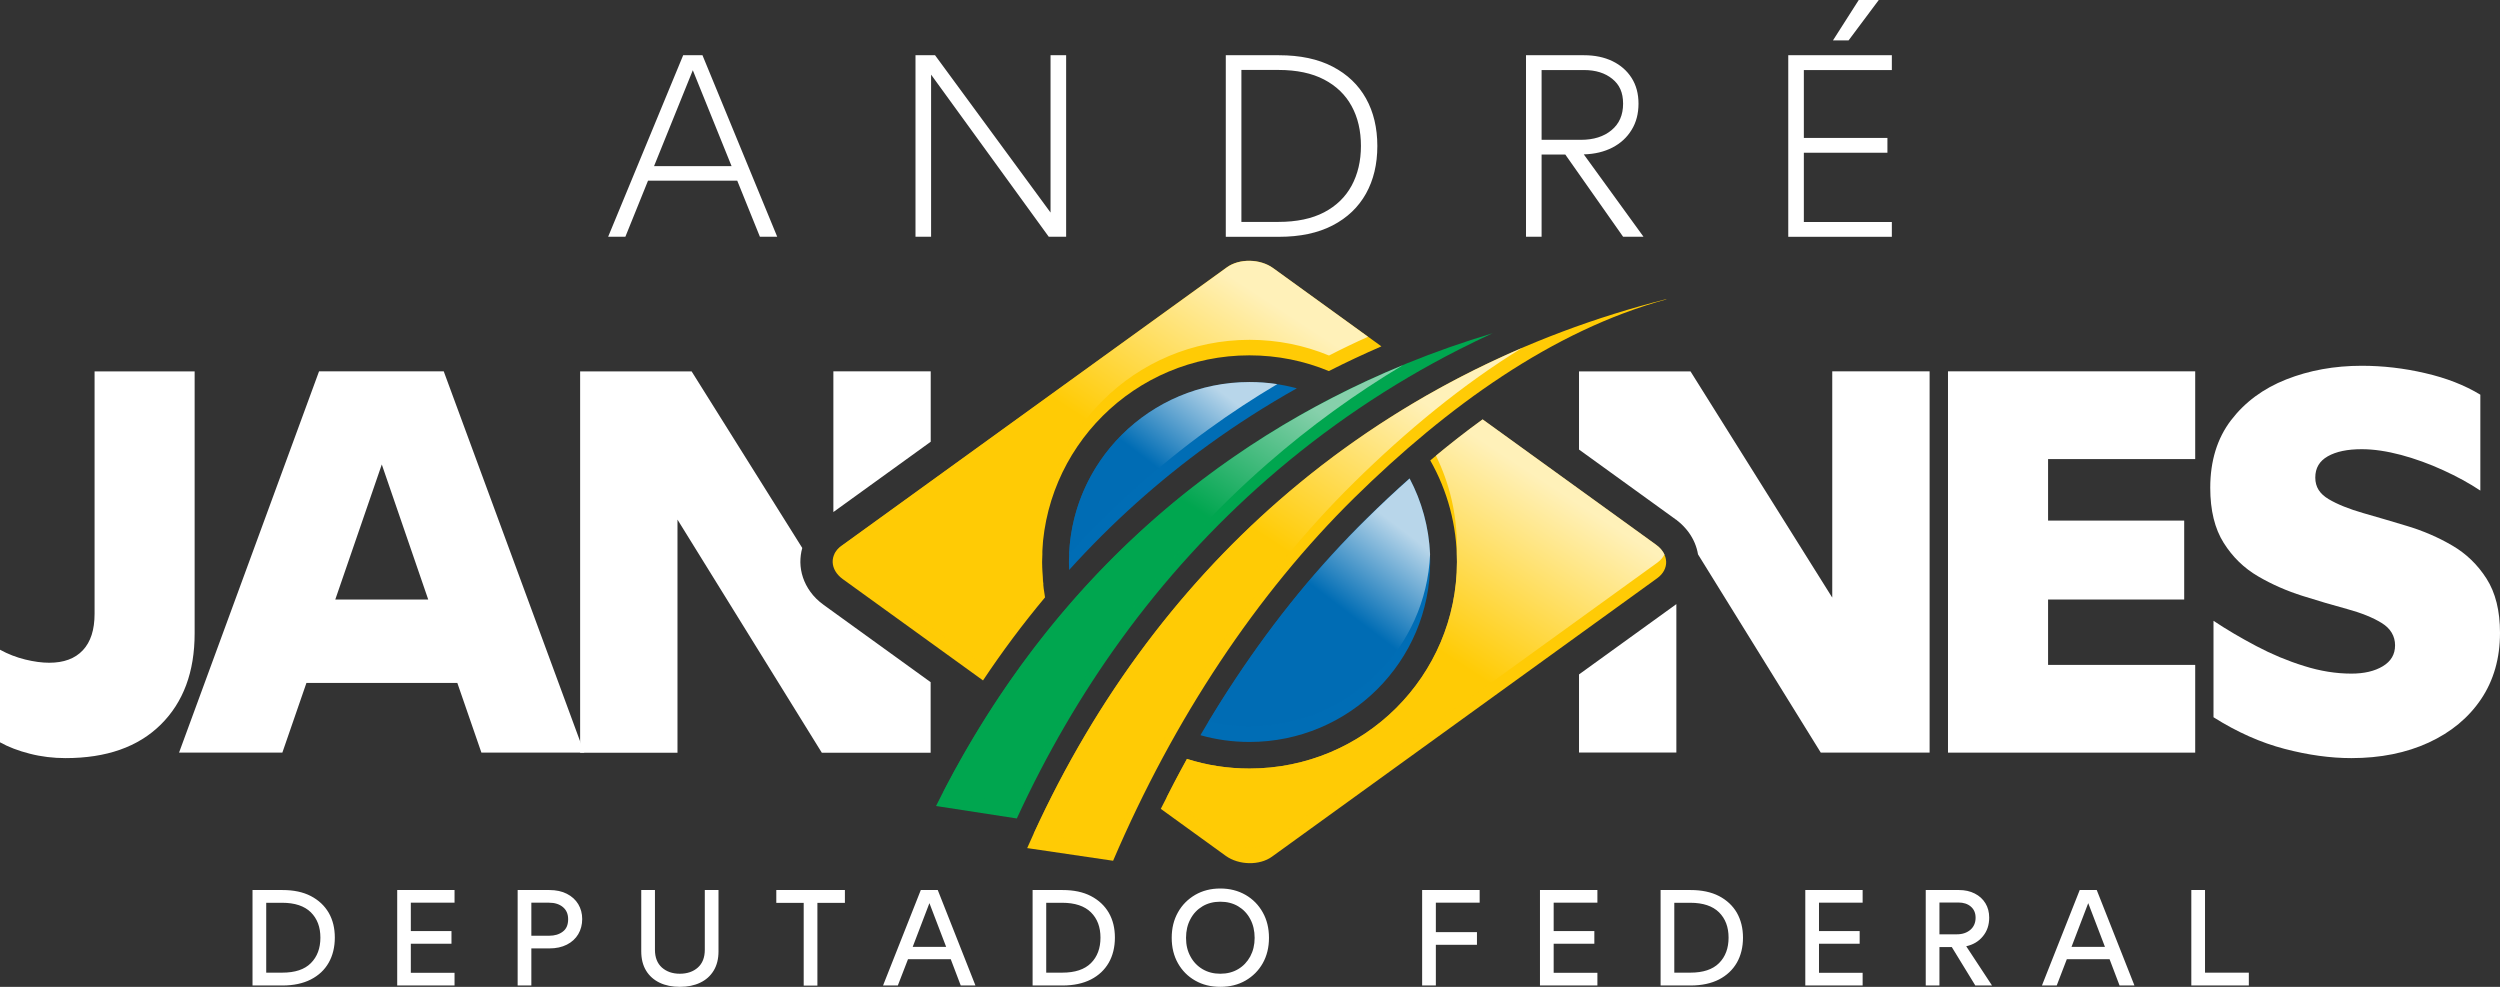
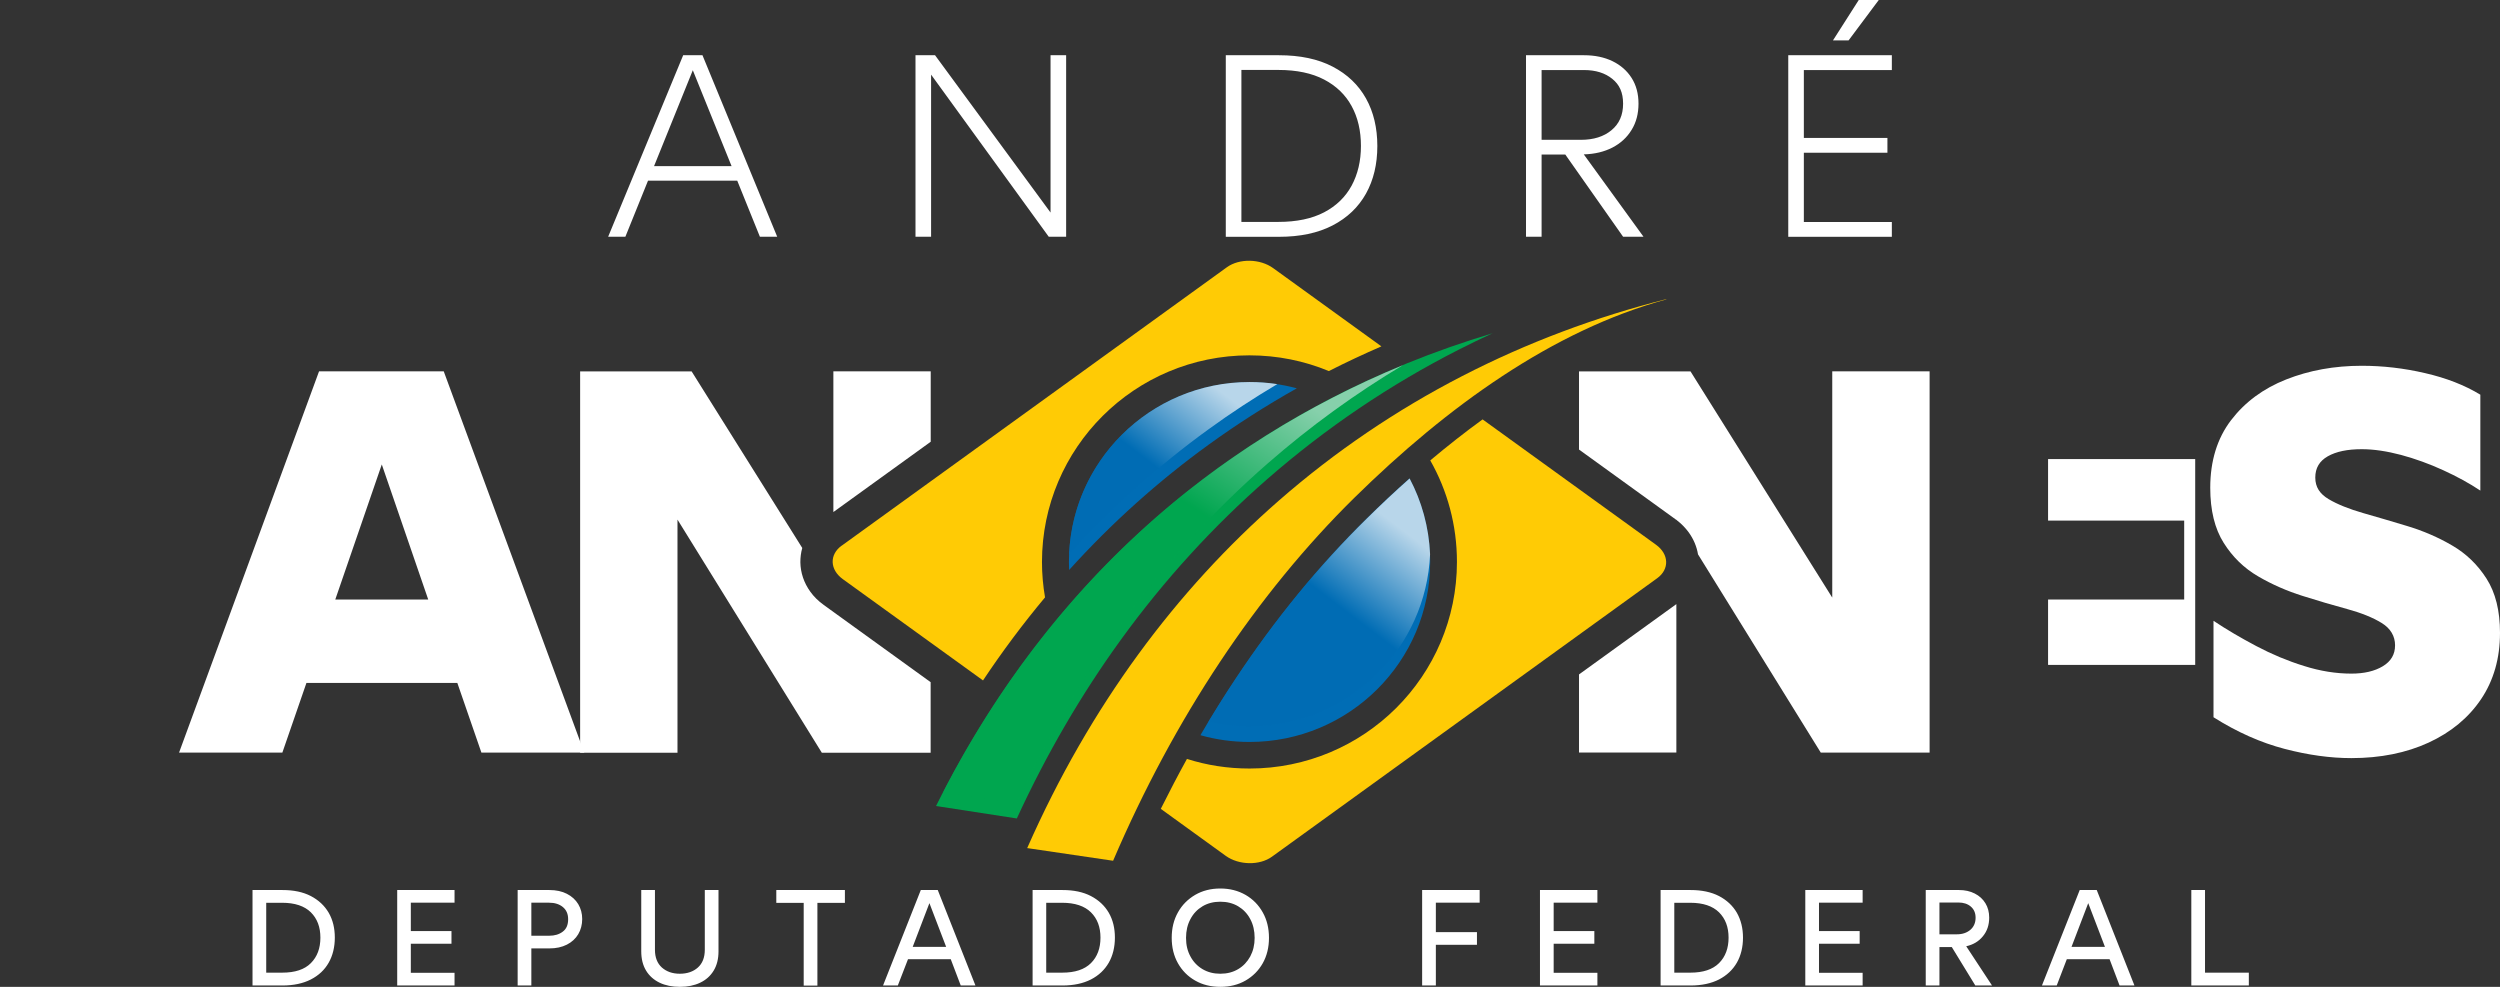
<svg xmlns="http://www.w3.org/2000/svg" width="152" height="60" viewBox="0 0 152 60" fill="none">
  <rect x="0" y="0" width="152" height="60" fill="#333333" stroke="none" />
  <g clip-path="url(#clip0_2002_1007)">
-     <path fill-rule="evenodd" clip-rule="evenodd" d="M3.99 46.093C3.239 46.093 2.51 46.006 1.814 45.826C1.118 45.651 0.51 45.416 0 45.132V39.503C0.488 39.771 0.998 39.967 1.529 40.098C2.061 40.229 2.549 40.295 2.993 40.295C3.881 40.295 4.56 40.044 5.037 39.536C5.514 39.028 5.75 38.291 5.75 37.319V22.583H11.834V38.509C11.834 40.852 11.149 42.697 9.773 44.057C8.397 45.416 6.468 46.093 3.985 46.093H3.99Z" fill="white" />
    <path fill-rule="evenodd" clip-rule="evenodd" d="M35.518 45.76H29.27L27.806 41.523H18.631L17.167 45.76H10.886L19.398 22.577H26.979L35.524 45.76H35.518ZM23.213 28.239L20.385 36.451H26.036L23.213 28.239Z" fill="white" />
    <path fill-rule="evenodd" clip-rule="evenodd" d="M50.669 31.138V22.577H56.588V26.858L50.669 31.133V31.138ZM56.588 41.48L50.087 36.784C49.753 36.544 49.479 36.271 49.271 35.981C48.876 35.435 48.673 34.819 48.662 34.191C48.662 33.896 48.695 33.601 48.778 33.317L42.052 22.583H35.272V45.766H41.191V31.592L49.967 45.766H56.583V41.485L56.588 41.48Z" fill="white" />
    <path fill-rule="evenodd" clip-rule="evenodd" d="M111.401 36.32V22.577H117.32V45.76H110.704L103.239 33.705C103.162 33.235 102.97 32.776 102.669 32.361C102.472 32.094 102.23 31.843 101.951 31.63L101.923 31.592V31.613L101.852 31.559L96.004 27.333V22.583H102.784L111.395 36.325L111.401 36.32ZM101.923 36.73L96.004 41.005V45.755H101.923V36.724V36.73Z" fill="white" />
-     <path fill-rule="evenodd" clip-rule="evenodd" d="M133.468 22.577V27.912H124.523V31.652H132.799V36.451H124.523V40.426H133.468V45.76H118.438V22.577H133.468Z" fill="white" />
+     <path fill-rule="evenodd" clip-rule="evenodd" d="M133.468 22.577V27.912H124.523V31.652H132.799V36.451H124.523V40.426H133.468V45.76H118.438H133.468Z" fill="white" />
    <path fill-rule="evenodd" clip-rule="evenodd" d="M142.956 46.093C141.69 46.093 140.341 45.908 138.9 45.531C137.458 45.154 136.017 44.515 134.581 43.609V37.745C135.375 38.275 136.247 38.788 137.19 39.285C138.132 39.782 139.097 40.186 140.084 40.491C141.07 40.803 142.03 40.956 142.961 40.956C143.74 40.956 144.376 40.808 144.874 40.508C145.373 40.208 145.62 39.787 145.62 39.236C145.62 38.684 145.351 38.209 144.803 37.876C144.261 37.543 143.564 37.264 142.709 37.03C141.854 36.8 140.955 36.533 140.002 36.233C139.048 35.932 138.143 35.539 137.294 35.042C136.439 34.545 135.743 33.868 135.2 33.006C134.657 32.143 134.383 31.029 134.383 29.659C134.383 28.026 134.805 26.656 135.644 25.553C136.488 24.45 137.606 23.62 139.004 23.069C140.402 22.517 141.931 22.239 143.592 22.239C144.874 22.239 146.162 22.386 147.445 22.686C148.733 22.981 149.851 23.418 150.805 23.997V29.828C150.142 29.386 149.385 28.971 148.547 28.589C147.703 28.201 146.853 27.895 145.987 27.66C145.121 27.431 144.326 27.311 143.592 27.311C142.726 27.311 142.041 27.453 141.531 27.742C141.021 28.032 140.769 28.457 140.769 29.036C140.769 29.615 141.043 30.025 141.58 30.347C142.123 30.669 142.824 30.947 143.674 31.193C144.529 31.439 145.433 31.701 146.382 31.99C147.335 32.28 148.24 32.667 149.089 33.164C149.945 33.661 150.641 34.333 151.183 35.184C151.726 36.036 152 37.133 152 38.477C152 40.022 151.616 41.365 150.854 42.501C150.093 43.636 149.024 44.521 147.664 45.149C146.3 45.777 144.732 46.093 142.961 46.093H142.956Z" fill="white" />
    <path fill-rule="evenodd" clip-rule="evenodd" d="M15.353 54.114H17.178C17.852 54.114 18.428 54.234 18.899 54.48C19.371 54.726 19.732 55.064 19.985 55.495C20.237 55.932 20.357 56.435 20.357 57.008C20.357 57.581 20.231 58.1 19.985 58.531C19.738 58.968 19.376 59.307 18.899 59.552C18.428 59.792 17.852 59.918 17.178 59.918H15.353V54.114ZM16.186 59.137H17.162C17.935 59.137 18.516 58.946 18.899 58.559C19.288 58.171 19.48 57.652 19.48 57.008C19.48 56.364 19.288 55.856 18.899 55.468C18.51 55.086 17.929 54.889 17.162 54.889H16.186V59.137ZM27.636 54.114V54.884H24.978V56.609H27.45V57.379H24.978V59.148H27.636V59.918H24.15V54.114H27.636ZM31.473 54.114H33.403C33.814 54.114 34.17 54.191 34.466 54.343C34.767 54.496 34.998 54.709 35.157 54.971C35.316 55.239 35.398 55.539 35.398 55.878C35.398 56.216 35.316 56.533 35.157 56.8C34.998 57.068 34.767 57.281 34.466 57.434C34.164 57.587 33.814 57.663 33.403 57.663H32.306V59.918H31.473V54.114ZM32.306 56.893H33.386C33.726 56.893 34 56.811 34.219 56.642C34.439 56.478 34.543 56.227 34.543 55.889C34.543 55.566 34.433 55.321 34.219 55.146C34.006 54.971 33.726 54.884 33.386 54.884H32.306V56.893ZM41.334 60C40.868 60 40.457 59.918 40.106 59.749C39.755 59.58 39.476 59.334 39.284 59.017C39.087 58.695 38.988 58.302 38.988 57.838V54.114H39.821V57.745C39.821 58.215 39.964 58.575 40.243 58.826C40.528 59.077 40.89 59.203 41.334 59.203C41.778 59.203 42.151 59.077 42.43 58.826C42.71 58.575 42.852 58.215 42.852 57.745V54.114H43.685V57.838C43.685 58.302 43.587 58.695 43.389 59.017C43.192 59.339 42.918 59.585 42.567 59.749C42.216 59.918 41.805 60 41.339 60H41.334ZM47.199 54.114H51.37V54.895H49.698V59.924H48.865V54.895H47.199V54.114ZM59.312 59.918H58.413L57.805 58.318H55.207L54.588 59.918H53.689L55.985 54.114H57.016L59.307 59.918H59.312ZM56.506 54.917L55.492 57.57H57.526L56.511 54.917H56.506ZM62.782 54.114H64.607C65.281 54.114 65.857 54.234 66.328 54.48C66.8 54.726 67.162 55.064 67.414 55.495C67.666 55.932 67.786 56.435 67.786 57.008C67.786 57.581 67.66 58.1 67.414 58.531C67.162 58.968 66.805 59.307 66.328 59.552C65.857 59.792 65.281 59.918 64.607 59.918H62.782V54.114ZM63.61 59.137H64.585C65.358 59.137 65.939 58.946 66.328 58.559C66.718 58.171 66.909 57.652 66.909 57.008C66.909 56.364 66.718 55.856 66.328 55.468C65.939 55.086 65.358 54.889 64.585 54.889H63.61V59.137ZM74.194 60C73.618 60 73.109 59.874 72.665 59.618C72.221 59.367 71.87 59.012 71.618 58.564C71.366 58.116 71.24 57.603 71.24 57.019C71.24 56.435 71.366 55.921 71.618 55.474C71.87 55.02 72.221 54.671 72.665 54.409C73.109 54.152 73.618 54.021 74.194 54.021C74.769 54.021 75.279 54.152 75.729 54.409C76.173 54.666 76.523 55.02 76.776 55.474C77.028 55.921 77.154 56.44 77.154 57.019C77.154 57.598 77.028 58.116 76.776 58.564C76.523 59.012 76.173 59.361 75.729 59.618C75.285 59.874 74.775 60 74.194 60ZM74.194 59.203C74.605 59.203 74.967 59.11 75.279 58.924C75.592 58.739 75.833 58.482 76.014 58.154C76.189 57.827 76.282 57.45 76.282 57.024C76.282 56.598 76.195 56.211 76.014 55.878C75.838 55.545 75.592 55.288 75.279 55.102C74.967 54.917 74.605 54.824 74.194 54.824C73.783 54.824 73.427 54.917 73.114 55.102C72.802 55.288 72.555 55.545 72.38 55.878C72.199 56.211 72.111 56.593 72.111 57.024C72.111 57.456 72.199 57.827 72.38 58.154C72.555 58.482 72.802 58.739 73.114 58.924C73.427 59.11 73.788 59.203 74.194 59.203ZM89.963 54.114V54.884H87.3V56.675H89.799V57.445H87.3V59.918H86.466V54.114H89.963ZM97.122 54.114V54.884H94.463V56.609H96.936V57.379H94.463V59.148H97.122V59.918H93.63V54.114H97.122ZM100.964 54.114H102.79C103.464 54.114 104.039 54.234 104.516 54.48C104.987 54.726 105.349 55.064 105.601 55.495C105.848 55.932 105.974 56.435 105.974 57.008C105.974 57.581 105.848 58.1 105.601 58.531C105.349 58.968 104.987 59.307 104.516 59.552C104.045 59.792 103.469 59.918 102.79 59.918H100.964V54.114ZM101.797 59.137H102.773C103.546 59.137 104.127 58.946 104.516 58.559C104.905 58.171 105.097 57.652 105.097 57.008C105.097 56.364 104.905 55.856 104.516 55.468C104.127 55.086 103.546 54.889 102.773 54.889H101.797V59.137ZM113.248 54.114V54.884H110.595V56.609H113.067V57.379H110.595V59.148H113.248V59.918H109.762V54.114H113.248ZM121.124 59.918H120.099L118.669 57.581H117.918V59.918H117.085V54.114H119.107C119.469 54.114 119.787 54.185 120.066 54.327C120.346 54.469 120.56 54.666 120.713 54.917C120.867 55.168 120.943 55.463 120.943 55.79C120.943 56.238 120.817 56.615 120.56 56.926C120.308 57.237 119.968 57.439 119.546 57.532L121.119 59.924L121.124 59.918ZM119.074 54.873H117.918V56.806H118.981C119.315 56.806 119.584 56.713 119.798 56.533C120.006 56.353 120.116 56.107 120.116 55.796C120.116 55.506 120.017 55.283 119.825 55.119C119.633 54.955 119.381 54.873 119.074 54.873ZM129.768 59.918H128.869L128.261 58.318H125.663L125.049 59.918H124.15L126.447 54.114H127.482L129.774 59.918H129.768ZM126.962 54.917L125.948 57.57H127.981L126.967 54.917H126.962ZM134.065 54.114V59.137H136.729V59.918H133.232V54.114H134.065Z" fill="white" />
    <path fill-rule="evenodd" clip-rule="evenodd" d="M51.178 33.175L74.594 16.249C75.35 15.703 76.617 15.725 77.411 16.304L83.989 21.059C82.909 21.529 81.846 22.026 80.793 22.561C79.308 21.944 77.674 21.605 75.964 21.605C72.484 21.605 69.327 23.014 67.046 25.285C64.766 27.557 63.352 30.702 63.352 34.169C63.352 34.9 63.418 35.621 63.538 36.32C62.212 37.909 60.951 39.59 59.767 41.37L51.244 35.212C50.449 34.638 50.416 33.721 51.173 33.175H51.178ZM90.144 25.498C89.059 26.285 88.001 27.12 86.96 27.993C87.996 29.817 88.582 31.919 88.582 34.163C88.582 37.63 87.168 40.775 84.888 43.047C82.608 45.318 79.45 46.727 75.97 46.727C74.643 46.727 73.366 46.525 72.166 46.142C71.618 47.136 71.092 48.146 70.576 49.178L74.523 52.034C75.318 52.607 76.584 52.635 77.34 52.083L100.756 35.157C101.512 34.611 101.48 33.694 100.685 33.12L90.139 25.498H90.144Z" fill="#FFCB05" />
    <path fill-rule="evenodd" clip-rule="evenodd" d="M56.912 49.004C64.426 33.89 76.622 24.488 90.747 20.262C90.051 20.584 89.361 20.917 88.675 21.267C84.548 23.369 80.645 25.99 77.05 29.129C73.799 31.968 70.806 35.228 68.137 38.913C65.769 42.184 63.648 45.798 61.823 49.763L56.906 49.004H56.912Z" fill="#00A64F" />
    <path fill-rule="evenodd" clip-rule="evenodd" d="M101.31 18.204C94.409 20.087 87.99 24.712 82.339 30.27C76.408 36.112 71.377 43.691 67.677 52.334L62.453 51.564C66.279 42.894 71.535 35.872 77.751 30.439C84.636 24.423 92.704 20.366 101.31 18.187V18.198V18.204Z" fill="#FFCB05" />
    <path fill-rule="evenodd" clip-rule="evenodd" d="M72.988 44.701C73.936 44.969 74.939 45.111 75.97 45.111C79.001 45.111 81.747 43.888 83.737 41.906C85.721 39.929 86.954 37.194 86.954 34.169C86.954 32.334 86.499 30.603 85.699 29.085C84.811 29.872 83.94 30.691 83.085 31.532C80.201 34.371 77.526 37.641 75.126 41.261C74.386 42.375 73.673 43.516 72.988 44.696V44.701ZM78.847 23.609C77 24.646 75.208 25.788 73.476 27.043C70.445 29.238 67.606 31.777 65.002 34.655C64.996 34.496 64.991 34.333 64.991 34.174C64.991 31.155 66.219 28.419 68.208 26.437C70.193 24.455 72.939 23.232 75.975 23.232C76.967 23.232 77.932 23.363 78.847 23.609Z" fill="#006DB5" />
    <path opacity="0.72" fill-rule="evenodd" clip-rule="evenodd" d="M57.361 48.13C63.895 35.485 73.772 26.951 85.299 22.2C82.416 23.926 79.659 25.919 77.061 28.19C73.81 31.029 70.817 34.289 68.148 37.974C65.78 41.239 63.659 44.854 61.834 48.823L57.361 48.135V48.13Z" fill="url(#paint0_linear_2002_1007)" />
    <path opacity="0.72" fill-rule="evenodd" clip-rule="evenodd" d="M77.647 23.352C77.099 23.27 76.54 23.227 75.975 23.227C72.944 23.227 70.198 24.45 68.208 26.432C66.328 28.305 65.123 30.86 65.002 33.694V33.71C67.611 30.833 70.45 28.294 73.481 26.099C74.835 25.116 76.228 24.204 77.653 23.358L77.647 23.352ZM75.931 44.166C75.087 44.166 74.265 44.068 73.476 43.882C74.013 42.992 74.561 42.118 75.131 41.267C77.537 37.647 80.207 34.376 83.096 31.537C83.945 30.696 84.817 29.877 85.704 29.091C86.439 30.478 86.877 32.039 86.949 33.699C86.828 36.533 85.628 39.088 83.742 40.961C81.753 42.943 79.007 44.166 75.975 44.166H75.937H75.931Z" fill="url(#paint1_linear_2002_1007)" />
-     <path opacity="0.72" fill-rule="evenodd" clip-rule="evenodd" d="M83.189 20.47C82.383 20.83 81.588 21.212 80.804 21.616C79.319 20.999 77.686 20.661 75.975 20.661C72.495 20.661 69.338 22.069 67.057 24.341C64.777 26.612 63.363 29.757 63.363 33.224C63.363 33.383 63.363 33.541 63.374 33.694C63.368 33.852 63.363 34.01 63.363 34.169C63.363 34.622 63.39 35.075 63.434 35.517C62.152 37.062 60.929 38.7 59.778 40.431L51.255 34.273C51.019 34.103 50.849 33.896 50.745 33.683C50.833 33.497 50.981 33.328 51.184 33.181L74.6 16.254C75.356 15.708 76.628 15.73 77.417 16.309L83.183 20.48L83.189 20.47ZM90.144 25.498C89.18 26.197 88.231 26.934 87.305 27.704C88.122 29.369 88.582 31.242 88.582 33.219C88.582 33.377 88.582 33.535 88.571 33.694C88.577 33.852 88.582 34.005 88.582 34.163C88.582 37.63 87.168 40.775 84.888 43.047C82.608 45.318 79.45 46.727 75.97 46.727C74.643 46.727 73.366 46.525 72.166 46.142C71.744 46.912 71.327 47.693 70.927 48.485L74.528 51.089C75.323 51.663 76.595 51.684 77.346 51.138L100.761 34.212C100.964 34.065 101.107 33.896 101.2 33.71C101.101 33.497 100.931 33.29 100.69 33.12L90.144 25.498ZM62.848 50.685L67.671 51.395C71.371 42.752 76.403 35.168 82.334 29.326C85.513 26.197 88.938 23.363 92.556 21.147C87.234 23.429 82.24 26.519 77.746 30.445C71.744 35.692 66.635 42.419 62.848 50.685Z" fill="url(#paint2_linear_2002_1007)" />
    <path fill-rule="evenodd" clip-rule="evenodd" d="M47.248 14.393H46.201L44.825 10.986H39.399L38.023 14.393H36.976L41.537 3.358H42.71L47.254 14.393H47.248ZM42.123 4.27L39.766 10.101H44.48L42.123 4.27ZM63.873 12.929V3.358H64.821V14.393H63.763L56.61 4.537V14.393H55.662V3.358H56.851L63.878 12.929H63.873ZM74.528 3.358H77.757C79.045 3.358 80.136 3.587 81.024 4.051C81.917 4.515 82.591 5.16 83.052 5.984C83.512 6.809 83.742 7.775 83.742 8.878C83.742 9.981 83.512 10.947 83.052 11.772C82.591 12.596 81.917 13.241 81.024 13.705C80.13 14.169 79.045 14.398 77.757 14.398H74.528V3.358ZM75.477 13.492H77.724C78.842 13.492 79.768 13.295 80.508 12.908C81.248 12.52 81.802 11.979 82.18 11.286C82.553 10.592 82.745 9.79 82.745 8.873C82.745 7.955 82.558 7.142 82.18 6.454C81.807 5.766 81.248 5.225 80.508 4.838C79.768 4.45 78.842 4.253 77.724 4.253H75.477V13.492ZM99.917 14.393H98.684L95.171 9.397H93.729V14.393H92.781V3.358H96.311C96.963 3.358 97.538 3.478 98.037 3.718C98.531 3.958 98.92 4.297 99.199 4.734C99.479 5.171 99.621 5.695 99.621 6.301C99.621 6.907 99.484 7.442 99.199 7.901C98.92 8.359 98.531 8.714 98.037 8.971C97.538 9.227 96.963 9.369 96.294 9.386L99.917 14.382V14.393ZM96.311 4.259H93.729V8.501H96.119C96.892 8.501 97.511 8.305 97.977 7.917C98.448 7.529 98.684 6.994 98.684 6.306C98.684 5.618 98.465 5.149 98.026 4.794C97.588 4.439 97.018 4.259 96.311 4.259ZM113.012 0H114.229L112.393 2.457H111.444L113.012 0ZM115.024 3.358V4.259H109.674V8.387H114.755V9.287H109.674V13.497H115.024V14.398H108.726V3.358H115.024Z" fill="white" />
  </g>
  <defs>
    <linearGradient id="paint0_linear_2002_1007" x1="63.944" y1="46.219" x2="78.374" y2="23.886" gradientUnits="userSpaceOnUse">
      <stop stop-color="#00A64F" />
      <stop offset="0.66" stop-color="#00A64F" />
      <stop offset="1" stop-color="#BAE1CF" />
    </linearGradient>
    <linearGradient id="paint1_linear_2002_1007" x1="71.804" y1="39.126" x2="80.067" y2="28.274" gradientUnits="userSpaceOnUse">
      <stop stop-color="#006DB5" />
      <stop offset="0.56" stop-color="#006DB5" />
      <stop offset="1" stop-color="white" />
    </linearGradient>
    <linearGradient id="paint2_linear_2002_1007" x1="67.562" y1="46.486" x2="83.295" y2="22.379" gradientUnits="userSpaceOnUse">
      <stop stop-color="#FFCB05" />
      <stop offset="0.58" stop-color="#FFCB05" />
      <stop offset="1" stop-color="white" />
    </linearGradient>
    <clipPath id="clip0_2002_1007">
      <rect width="152" height="60" fill="white" />
    </clipPath>
  </defs>
</svg>